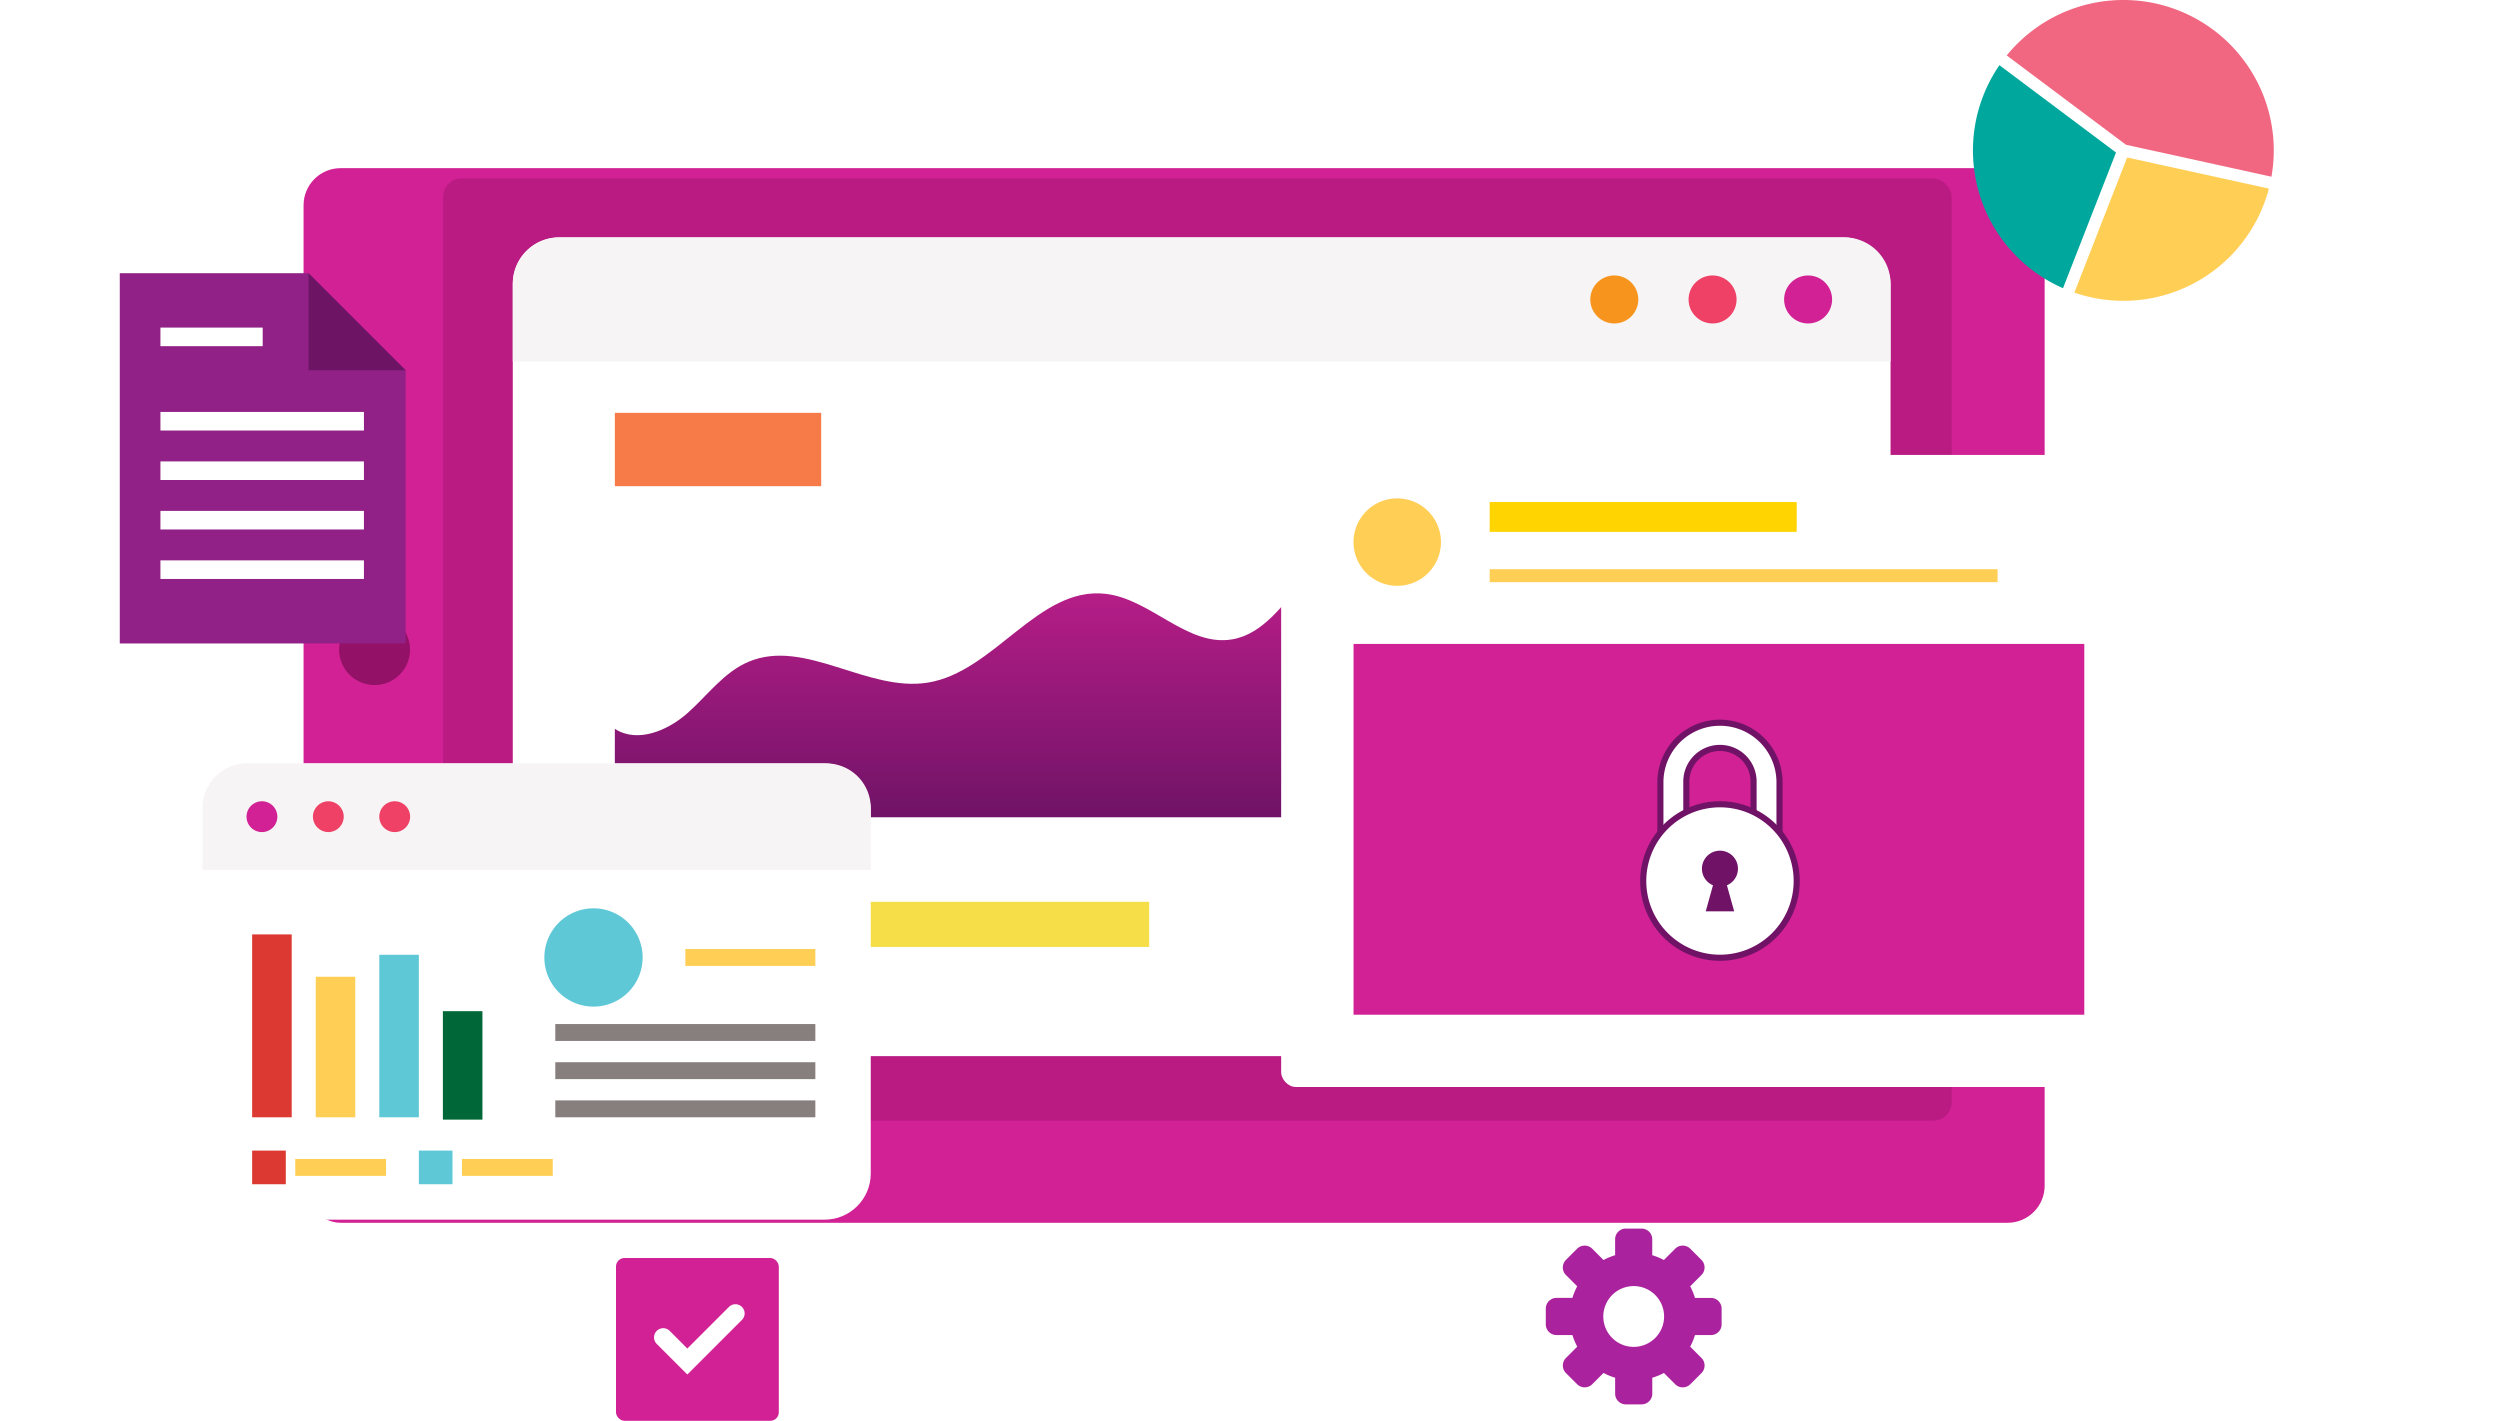
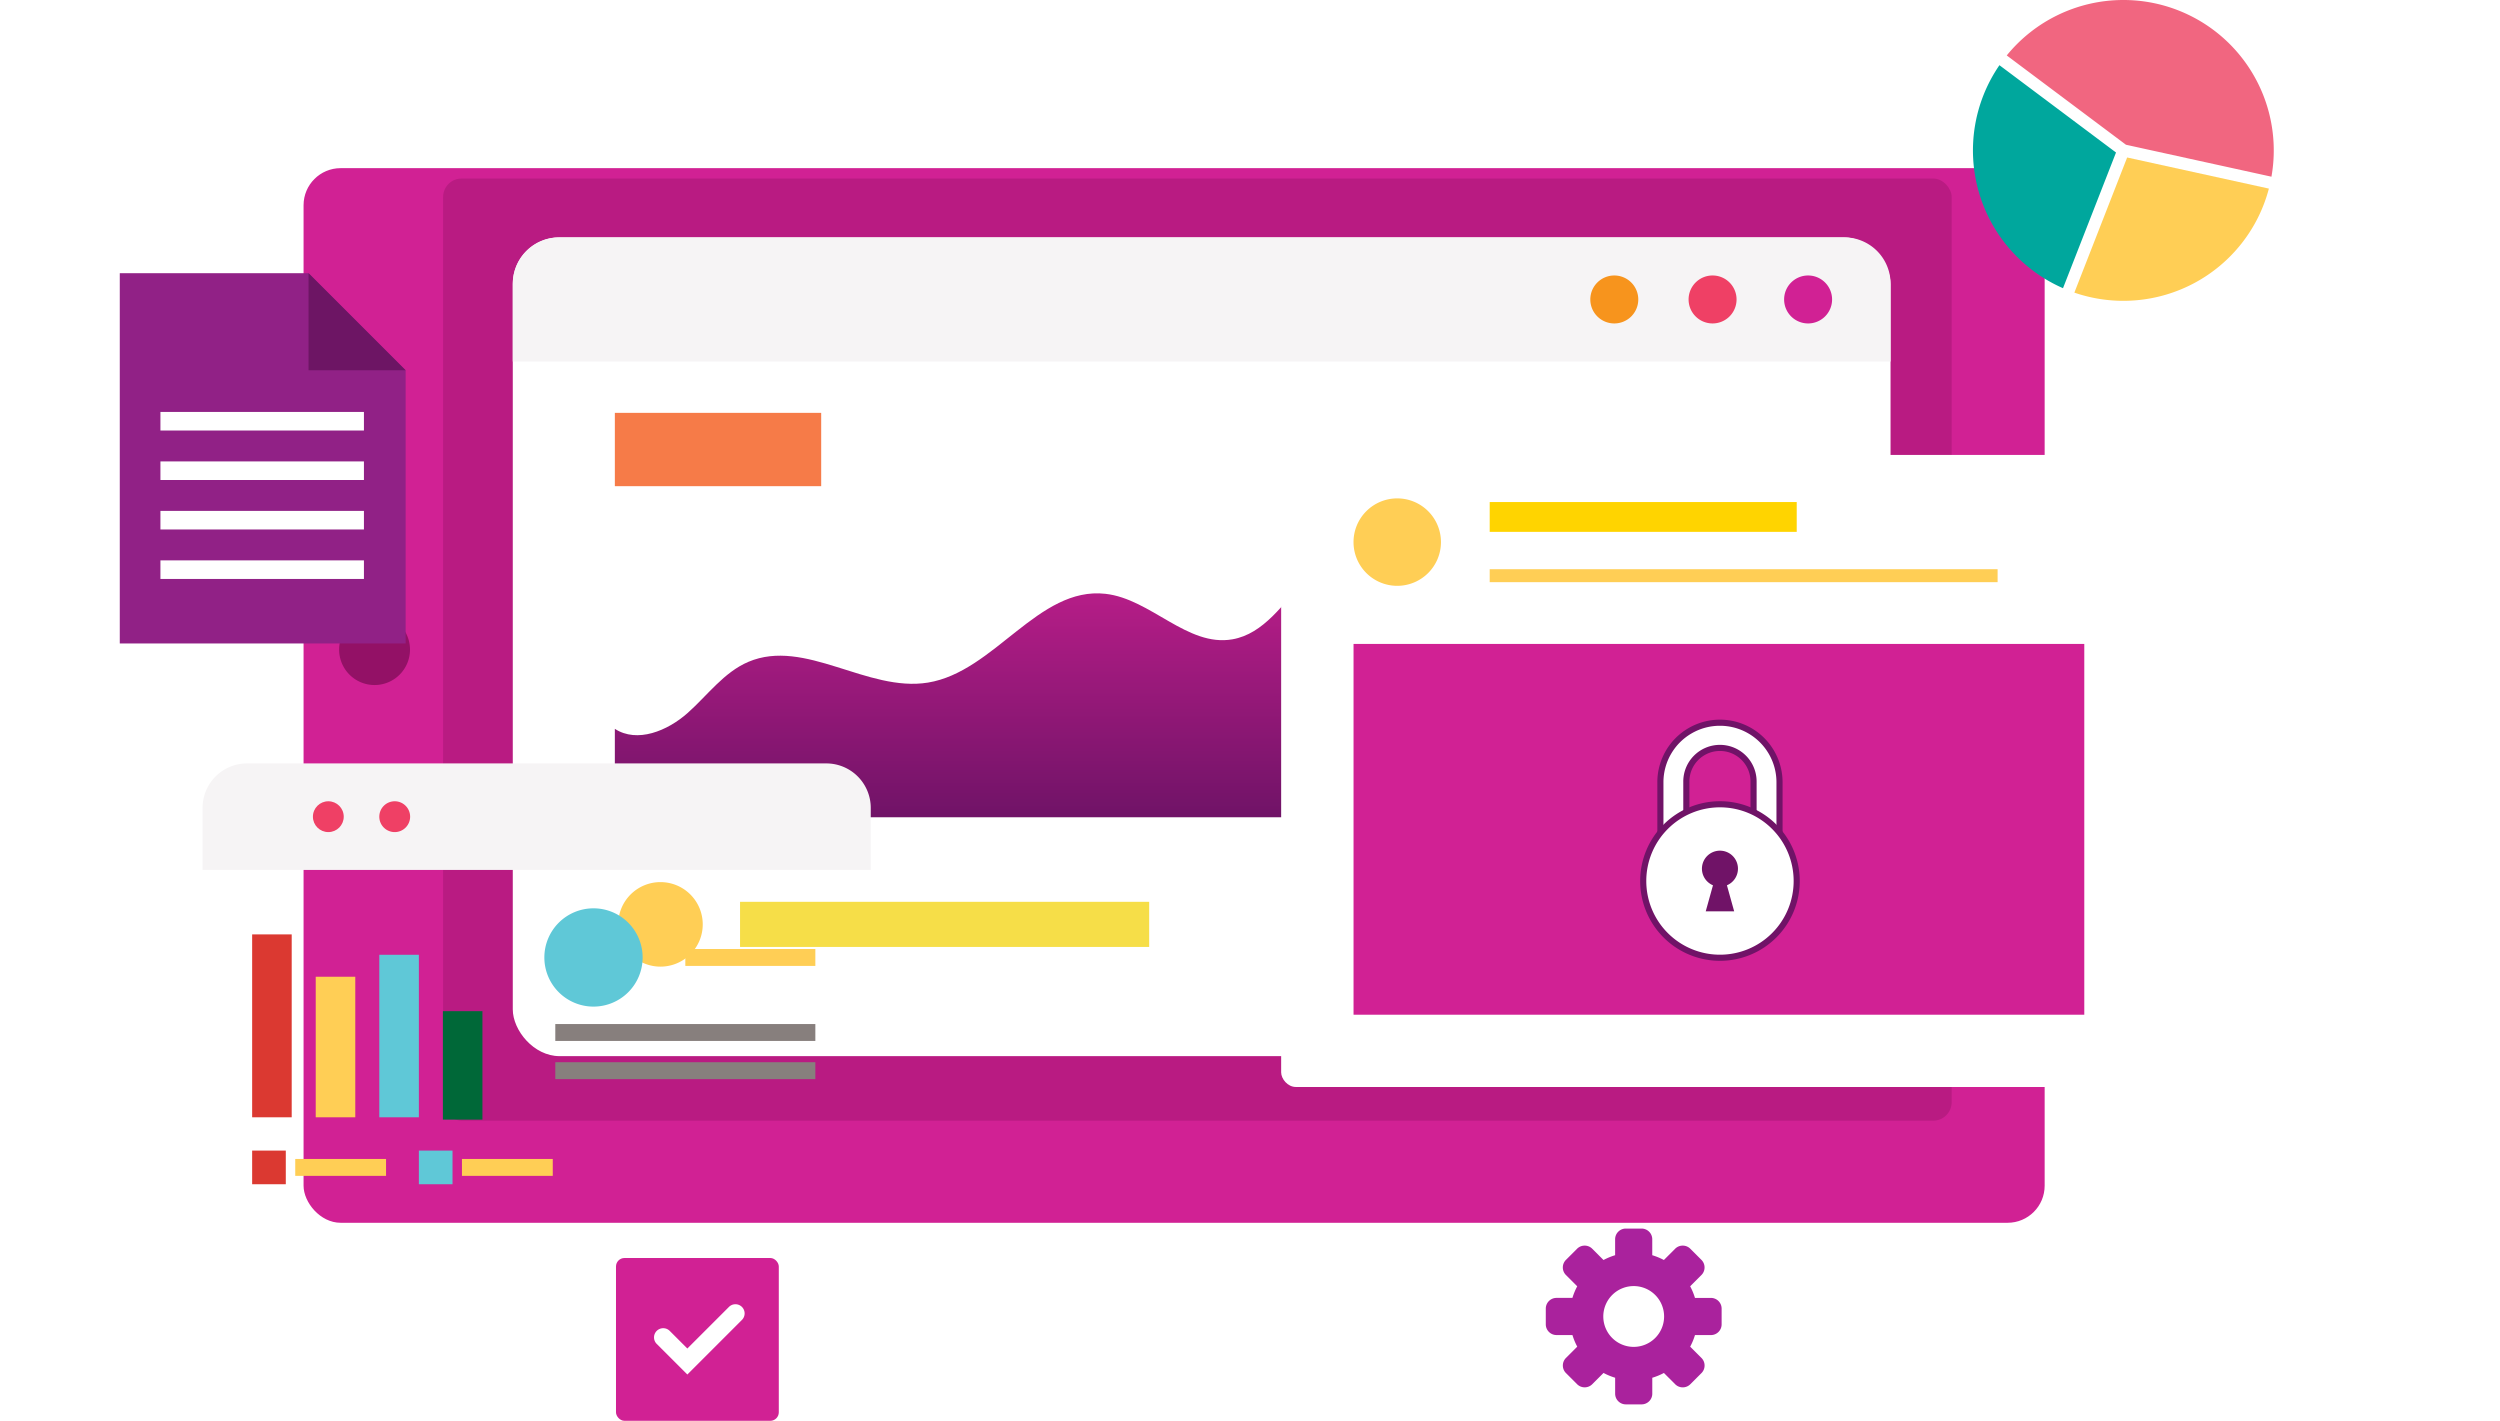
<svg xmlns="http://www.w3.org/2000/svg" width="817.697" height="464.714" viewBox="0 0 817.697 464.714">
  <defs>
    <filter id="Rectangle_1928" x="57.295" y="12.999" width="653.473" height="428.947" filterUnits="userSpaceOnUse">
      <feOffset dy="15" input="SourceAlpha" />
      <feGaussianBlur stdDeviation="14" result="blur" />
      <feFlood flood-opacity="0.322" />
      <feComposite operator="in" in2="blur" />
      <feComposite in="SourceGraphic" />
    </filter>
    <linearGradient id="linear-gradient" x1="0.5" x2="0.5" y2="1" gradientUnits="objectBoundingBox">
      <stop offset="0" stop-color="#d12194" />
      <stop offset="1" stop-color="#701367" />
    </linearGradient>
  </defs>
  <g id="design_elements" transform="translate(-1031.001 -382.734)">
    <g id="Group_3337" data-name="Group 3337" transform="translate(1054.373 290.199)">
      <g id="Group_3321" data-name="Group 3321" transform="translate(49.458 132.534)">
        <g transform="matrix(1, 0, 0, 1, -72.83, -40)" filter="url(#Rectangle_1928)">
          <rect id="Rectangle_1928-2" data-name="Rectangle 1928" width="569.473" height="344.947" rx="12.124" transform="translate(99.29 40)" fill="#d12194" />
        </g>
        <rect id="Rectangle_1929" data-name="Rectangle 1929" width="493.424" height="308.154" rx="6.04" transform="translate(72.098 18.396)" fill="#b91b82" />
        <path id="Path_4647" data-name="Path 4647" d="M179.52,262.1a11.591,11.591,0,1,1-11.59-11.593A11.591,11.591,0,0,1,179.52,262.1Z" transform="translate(-118.247 -89.626)" fill="#931166" />
        <rect id="Rectangle_1930" data-name="Rectangle 1930" width="450.639" height="267.798" rx="15.3" transform="translate(94.89 37.644)" fill="#fff" />
        <path id="Path_4648" data-name="Path 4648" d="M611.75,207.337H191.361a15.125,15.125,0,0,0-15.127,15.124V247.95h450.64V222.461A15.124,15.124,0,0,0,611.75,207.337Z" transform="translate(-81.345 -169.692)" fill="#f6f4f5" />
        <path id="Path_4649" data-name="Path 4649" d="M521,266.873c-17.473.445-30.428-15.709-46.54-22.489-20.554-8.647-45.626-.491-60.725,15.918-7.108,7.725-13.491,17.753-23.834,19.546-14.739,2.558-26.651-13.229-41.518-14.89C326.4,262.5,312.167,290.447,290.329,294c-19.809,3.22-40.268-14.642-58.735-6.786-8.027,3.417-13.371,10.968-19.9,16.76s-16.463,9.917-23.768,5.147v28.932H573.893V239.126C555.991,247.139,540.61,266.377,521,266.873Z" transform="translate(-59.654 -110.734)" fill="url(#linear-gradient)" />
        <path id="Path_4650" data-name="Path 4650" d="M215.962,295.032a13.824,13.824,0,1,1-13.822-13.825A13.824,13.824,0,0,1,215.962,295.032Z" transform="translate(-58.94 -32.687)" fill="#ffce55" />
        <rect id="Rectangle_1931" data-name="Rectangle 1931" width="133.819" height="14.761" transform="translate(169.224 254.965)" fill="#f6de48" />
        <rect id="Rectangle_1932" data-name="Rectangle 1932" width="133.819" height="7.381" transform="translate(380.419 241.958)" fill="#00a79d" />
        <rect id="Rectangle_1933" data-name="Rectangle 1933" width="133.819" height="7.38" transform="translate(380.419 258.655)" fill="#00a79d" />
        <rect id="Rectangle_1934" data-name="Rectangle 1934" width="133.819" height="7.381" transform="translate(380.419 275.351)" fill="#00a79d" />
        <rect id="Rectangle_1935" data-name="Rectangle 1935" width="67.49" height="23.982" transform="translate(128.274 95.037)" fill="#f67b48" />
        <path id="Path_4651" data-name="Path 4651" d="M337.589,219.547a7.845,7.845,0,1,1-7.845-7.845A7.845,7.845,0,0,1,337.589,219.547Z" transform="translate(188.819 -161.597)" fill="#d12194" />
        <path id="Path_4652" data-name="Path 4652" d="M315.383,219.547a7.845,7.845,0,1,1-7.845-7.845A7.844,7.844,0,0,1,315.383,219.547Z" transform="translate(147.634 -161.597)" fill="#f7941d" />
        <path id="Path_4653" data-name="Path 4653" d="M326.643,219.547A7.845,7.845,0,1,1,318.8,211.7,7.845,7.845,0,0,1,326.643,219.547Z" transform="translate(168.518 -161.597)" fill="#ef4065" />
      </g>
      <path id="Path_4654" data-name="Path 4654" d="M348.6,343.581h-5.215a20.5,20.5,0,0,0-1.57-3.794L345.5,336.1a3.506,3.506,0,0,0,0-4.956l-3.64-3.64a3.506,3.506,0,0,0-4.956,0l-3.686,3.685a20.918,20.918,0,0,0-3.8-1.57v-5.215a3.5,3.5,0,0,0-3.5-3.5h-5.147a3.5,3.5,0,0,0-3.5,3.5v5.215a20.837,20.837,0,0,0-3.8,1.57l-3.685-3.685a3.506,3.506,0,0,0-4.956,0l-3.64,3.64a3.506,3.506,0,0,0,0,4.956l3.685,3.685a20.887,20.887,0,0,0-1.57,3.794H298.1a3.506,3.506,0,0,0-3.506,3.506v5.147a3.506,3.506,0,0,0,3.506,3.5h5.213a20.886,20.886,0,0,0,1.57,3.794l-3.685,3.688a3.506,3.506,0,0,0,0,4.956l3.64,3.64a3.506,3.506,0,0,0,4.956,0l3.685-3.688a20.445,20.445,0,0,0,3.8,1.57v5.216a3.5,3.5,0,0,0,3.5,3.5h5.147a3.5,3.5,0,0,0,3.5-3.5V369.7a20.722,20.722,0,0,0,3.8-1.57l3.686,3.688a3.506,3.506,0,0,0,4.956,0l3.64-3.64a3.506,3.506,0,0,0,0-4.956l-3.688-3.688a20.694,20.694,0,0,0,1.57-3.794H348.6a3.506,3.506,0,0,0,3.506-3.5v-5.147A3.506,3.506,0,0,0,348.6,343.581ZM323.347,359.6a9.943,9.943,0,1,1,9.943-9.943A9.941,9.941,0,0,1,323.347,359.6Z" transform="translate(187.629 173.47)" fill="#aa229d" />
      <g id="Group_3323" data-name="Group 3323" transform="translate(178.107 504)">
        <rect id="Rectangle_1936" data-name="Rectangle 1936" width="53.249" height="53.249" rx="2.781" fill="#d12194" />
        <g id="Group_3322" data-name="Group 3322" transform="translate(12.471 15.137)">
          <path id="Path_4655" data-name="Path 4655" d="M203.294,352.552l-9.986-9.983a3.008,3.008,0,1,1,4.254-4.253l5.732,5.732,13.588-13.588a3.006,3.006,0,1,1,4.251,4.251Z" transform="translate(-192.429 -329.578)" fill="#fff" />
        </g>
      </g>
      <g id="Group_3324" data-name="Group 3324" transform="translate(621.94 92.535)">
        <path id="Path_4656" data-name="Path 4656" d="M359.034,163.763l-17.268,44.2A49.207,49.207,0,0,0,405.39,173.94Z" transform="translate(-308.599 -112.252)" fill="#ffce55" />
        <path id="Path_4657" data-name="Path 4657" d="M373.873,195.066l47.583,10.45a49.188,49.188,0,0,0-86.576-39.658Z" transform="translate(-323.826 -147.723)" fill="#f16680" />
        <path id="Path_4658" data-name="Path 4658" d="M378.228,182.922,340.1,154.363A49.192,49.192,0,0,0,360.89,227.3Z" transform="translate(-331.438 -133.039)" fill="#00a79d" />
      </g>
      <g id="Group_3328" data-name="Group 3328" transform="translate(375.825 241.326)">
        <rect id="Rectangle_1986" data-name="Rectangle 1986" width="286.366" height="206.736" rx="4.793" transform="translate(19.84)" fill="#fff" />
        <rect id="Rectangle_1987" data-name="Rectangle 1987" width="239.013" height="121.277" transform="translate(43.517 61.825)" fill="#d12194" />
        <path id="Path_4660" data-name="Path 4660" d="M301.16,251.539a14.3,14.3,0,1,1-14.3-14.3A14.3,14.3,0,0,1,301.16,251.539Z" transform="translate(-229.049 -223.018)" fill="#ffce55" />
        <rect id="Rectangle_1988" data-name="Rectangle 1988" width="100.421" height="9.752" transform="translate(88.051 15.417)" fill="#ffd400" />
        <rect id="Rectangle_1989" data-name="Rectangle 1989" width="166.127" height="4.239" transform="translate(88.051 37.386)" fill="#ffce55" />
        <g id="Group_3339" data-name="Group 3339" transform="translate(-247.909 -267.053)">
          <path id="Path_4676" data-name="Path 4676" d="M424.16,396.214V373.988a10.994,10.994,0,1,0-21.987,0v22.225h-8.487V373.988a19.482,19.482,0,0,1,38.963,0v22.225Z" transform="translate(-1.895 0)" fill="#fff" stroke="#701367" stroke-miterlimit="10" stroke-width="2" />
          <path id="Path_4677" data-name="Path 4677" d="M436.376,415.461a25.1,25.1,0,1,1-25.1-25.1A25.1,25.1,0,0,1,436.376,415.461Z" transform="translate(0 -9.038)" fill="#fff" stroke="#701367" stroke-miterlimit="10" stroke-width="2" />
          <path id="Path_4678" data-name="Path 4678" d="M423.64,416.543a5.892,5.892,0,1,0-8.175,5.433l-2.372,8.526H422.4l-2.371-8.526A5.9,5.9,0,0,0,423.64,416.543Z" transform="translate(-6.476 -14.154)" fill="#701367" />
        </g>
      </g>
      <g id="Group_3333" data-name="Group 3333" transform="translate(15.804 181.886)">
        <path id="Path_4670" data-name="Path 4670" d="M192.945,211.438h-61.74V332.545h93.5v-89.35Z" transform="translate(-131.205 -211.438)" fill="#912186" />
        <path id="Path_4671" data-name="Path 4671" d="M152.833,211.438l31.757,31.757H152.833Z" transform="translate(-91.093 -211.438)" fill="#6d1564" />
-         <rect id="Rectangle_1992" data-name="Rectangle 1992" width="33.451" height="6.077" transform="translate(13.297 17.797)" fill="#fff" />
        <rect id="Rectangle_1993" data-name="Rectangle 1993" width="66.56" height="6.076" transform="translate(13.297 45.385)" fill="#fff" />
        <rect id="Rectangle_1994" data-name="Rectangle 1994" width="66.56" height="6.077" transform="translate(13.297 61.569)" fill="#fff" />
        <rect id="Rectangle_1995" data-name="Rectangle 1995" width="66.56" height="6.077" transform="translate(13.297 77.753)" fill="#fff" />
        <rect id="Rectangle_1996" data-name="Rectangle 1996" width="66.56" height="6.077" transform="translate(13.297 93.936)" fill="#fff" />
      </g>
      <g id="Group_3336" data-name="Group 3336" transform="translate(31.32 342.233)">
        <g id="Group_3335" data-name="Group 3335" transform="translate(11.565)">
-           <rect id="Rectangle_2045" data-name="Rectangle 2045" width="218.548" height="149.228" rx="15.09" fill="#fff" />
          <path id="Path_4672" data-name="Path 4672" d="M344.693,267.608H155.237a14.544,14.544,0,0,0-14.545,14.545v20.3H359.238v-20.3A14.544,14.544,0,0,0,344.693,267.608Z" transform="translate(-140.691 -267.608)" fill="#f6f4f5" />
          <circle id="Ellipse_501" data-name="Ellipse 501" cx="5.041" cy="5.041" r="5.041" transform="translate(36.091 12.38)" fill="#ef4065" />
-           <path id="Path_4673" data-name="Path 4673" d="M155.808,276.986a5.04,5.04,0,1,1-5.041-5.041A5.043,5.043,0,0,1,155.808,276.986Z" transform="translate(-131.351 -259.564)" fill="#d12194" />
+           <path id="Path_4673" data-name="Path 4673" d="M155.808,276.986A5.043,5.043,0,0,1,155.808,276.986Z" transform="translate(-131.351 -259.564)" fill="#d12194" />
          <path id="Path_4674" data-name="Path 4674" d="M160.941,276.986a5.041,5.041,0,1,0,5.041-5.041A5.043,5.043,0,0,0,160.941,276.986Z" transform="translate(-103.136 -259.564)" fill="#ef4065" />
          <rect id="Rectangle_2046" data-name="Rectangle 2046" width="12.938" height="59.822" transform="translate(16.216 55.923)" fill="#db3931" />
          <rect id="Rectangle_2047" data-name="Rectangle 2047" width="12.937" height="45.969" transform="translate(37.011 69.776)" fill="#ffce55" />
          <rect id="Rectangle_2048" data-name="Rectangle 2048" width="12.938" height="53.154" transform="translate(57.806 62.591)" fill="#5fc8d7" />
          <rect id="Rectangle_2049" data-name="Rectangle 2049" width="12.938" height="35.471" transform="translate(78.601 81.035)" fill="#006838" />
          <path id="Path_4675" data-name="Path 4675" d="M212,300.283a16.073,16.073,0,1,1-16.072-16.072A16.071,16.071,0,0,1,212,300.283Z" transform="translate(-68.064 -236.815)" fill="#5fc8d7" />
          <rect id="Rectangle_2050" data-name="Rectangle 2050" width="42.529" height="5.527" transform="translate(157.898 60.705)" fill="#ffce55" />
          <rect id="Rectangle_2051" data-name="Rectangle 2051" width="85.058" height="5.527" transform="translate(115.369 85.245)" fill="#877f7d" />
          <rect id="Rectangle_2052" data-name="Rectangle 2052" width="85.058" height="5.527" transform="translate(115.369 97.731)" fill="#877f7d" />
-           <rect id="Rectangle_2053" data-name="Rectangle 2053" width="85.058" height="5.527" transform="translate(115.369 110.218)" fill="#877f7d" />
          <rect id="Rectangle_2054" data-name="Rectangle 2054" width="29.7" height="5.528" transform="translate(30.311 129.374)" fill="#ffce55" />
          <rect id="Rectangle_2055" data-name="Rectangle 2055" width="11.006" height="11.006" transform="translate(16.216 126.635)" fill="#db3931" />
          <rect id="Rectangle_2056" data-name="Rectangle 2056" width="29.7" height="5.528" transform="translate(84.839 129.374)" fill="#ffce55" />
          <rect id="Rectangle_2057" data-name="Rectangle 2057" width="11.006" height="11.006" transform="translate(70.744 126.635)" fill="#5fc8d7" />
        </g>
      </g>
    </g>
    <g id="Group_3340" data-name="Group 3340" transform="translate(902.764 79.348)" opacity="0.38">
      <line id="Line_117" data-name="Line 117" x2="7.401" transform="translate(150.398 364.685)" fill="#ffd161" stroke="#fff" stroke-linecap="round" stroke-linejoin="round" stroke-width="2" />
      <line id="Line_118" data-name="Line 118" x2="22.818" transform="translate(145.581 349.652)" fill="#ffd161" stroke="#fff" stroke-linecap="round" stroke-linejoin="round" stroke-width="2" />
      <line id="Line_119" data-name="Line 119" x2="6.167" transform="translate(129.237 349.652)" fill="#ffd161" stroke="#fff" stroke-linecap="round" stroke-linejoin="round" stroke-width="2" />
      <line id="Line_120" data-name="Line 120" x2="52.035" transform="translate(172.909 364.685)" fill="#ffd161" stroke="#fff" stroke-linecap="round" stroke-linejoin="round" stroke-width="2" />
    </g>
    <g id="Group_3341" data-name="Group 3341" transform="translate(1128.648 268.512)" opacity="0.38">
      <line id="Line_121" data-name="Line 121" x2="21.354" transform="translate(609.352 273.488)" fill="#ffd161" stroke="#fff" stroke-linecap="round" stroke-linejoin="round" stroke-width="2" />
      <line id="Line_122" data-name="Line 122" x2="14.185" transform="translate(645.815 273.488)" fill="#ffd161" stroke="#fff" stroke-linecap="round" stroke-linejoin="round" stroke-width="2" />
      <line id="Line_123" data-name="Line 123" x2="7.4" transform="translate(644.505 288.676)" fill="#ffd161" stroke="#fff" stroke-linecap="round" stroke-linejoin="round" stroke-width="2" />
      <line id="Line_124" data-name="Line 124" x2="52.034" transform="translate(667.016 288.676)" fill="#ffd161" stroke="#fff" stroke-linecap="round" stroke-linejoin="round" stroke-width="2" />
      <line id="Line_125" data-name="Line 125" x2="27.212" transform="translate(634.637 303.861)" fill="#ffd161" stroke="#fff" stroke-linecap="round" stroke-linejoin="round" stroke-width="2" />
      <line id="Line_126" data-name="Line 126" x2="29.834" transform="translate(676.959 303.861)" fill="#ffd161" stroke="#fff" stroke-linecap="round" stroke-linejoin="round" stroke-width="2" />
    </g>
  </g>
</svg>